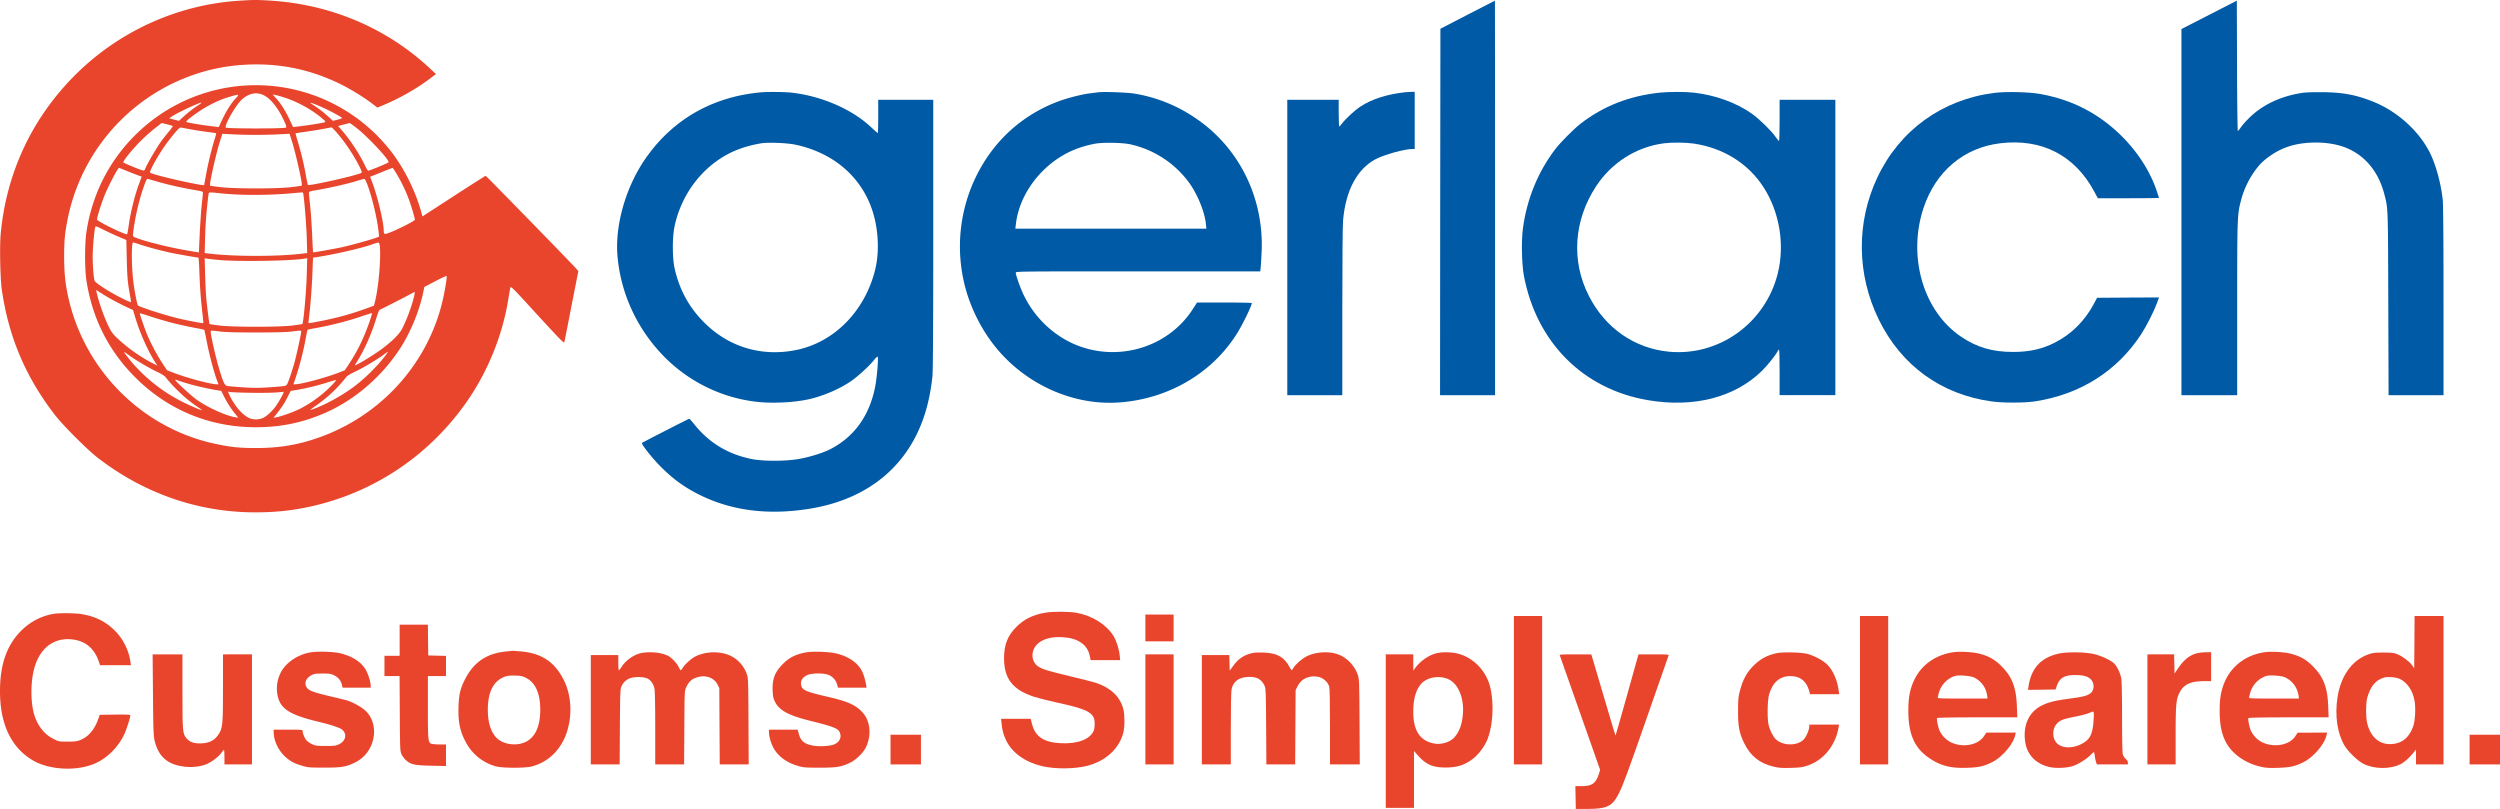
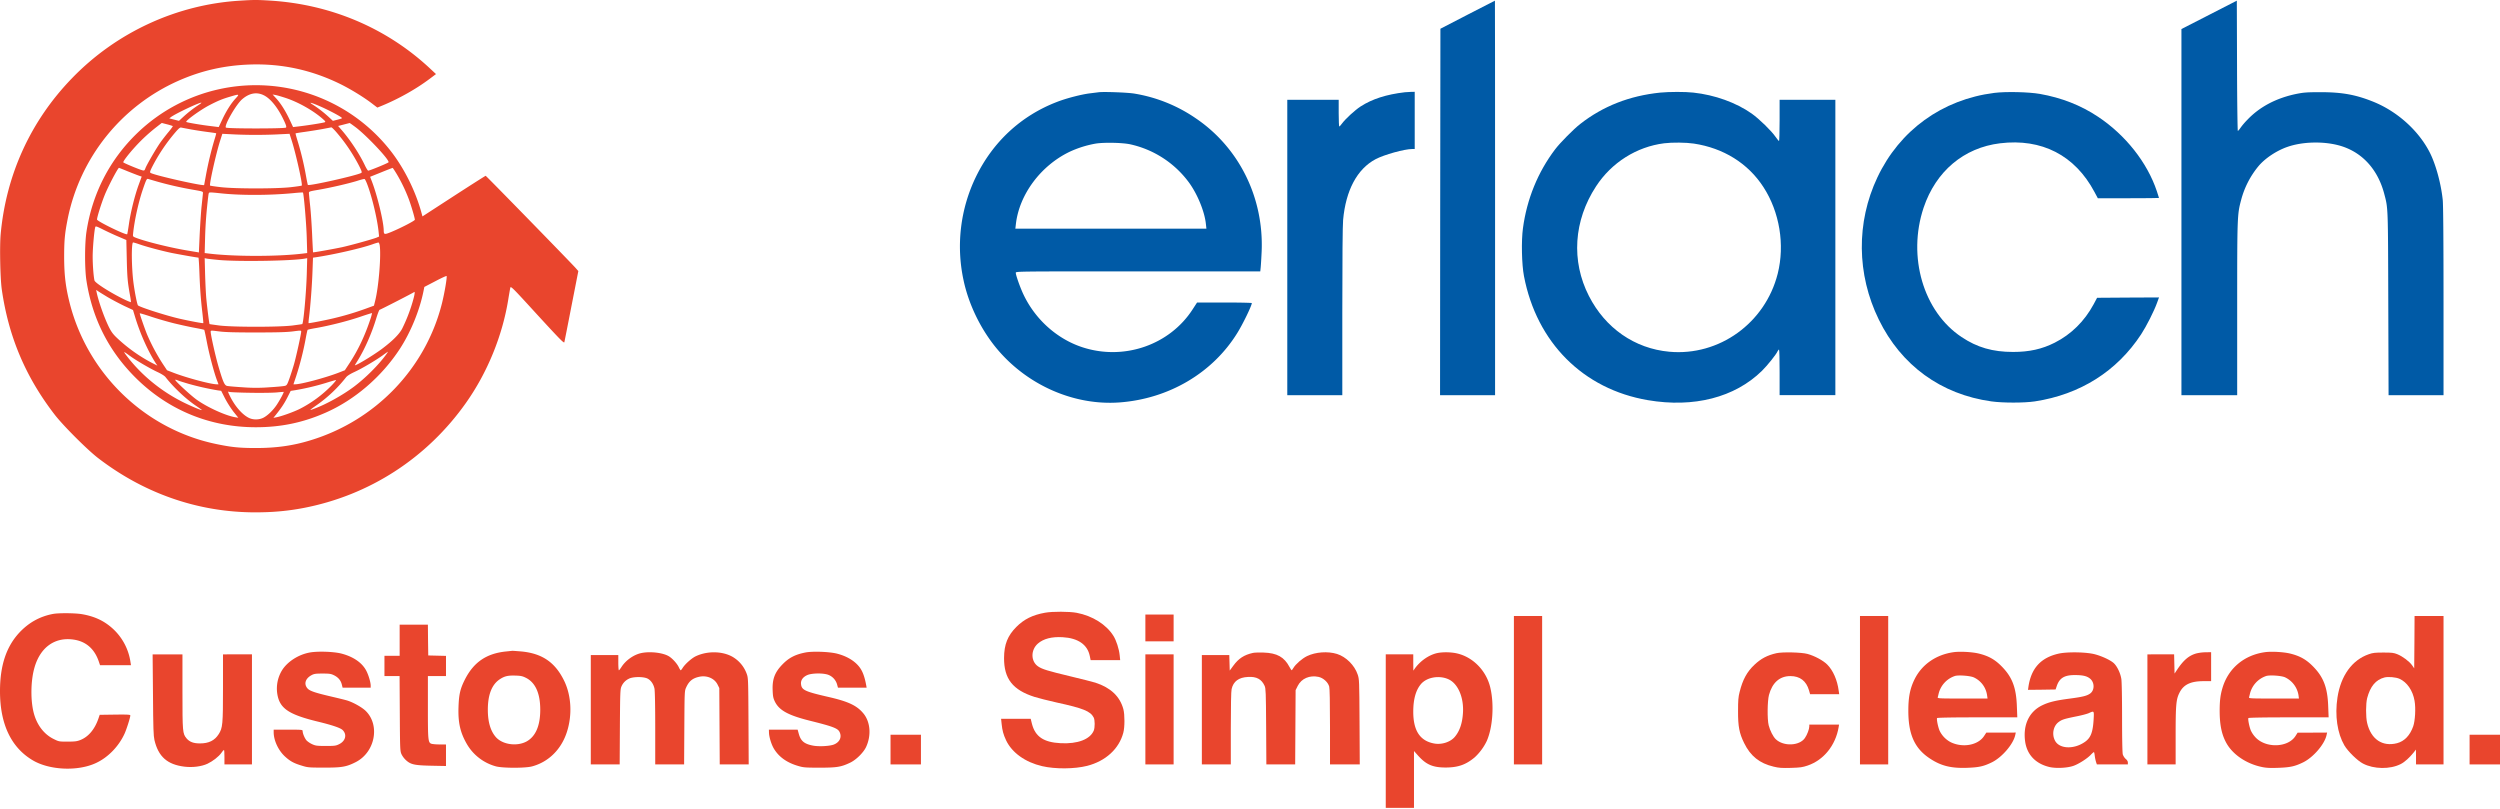
<svg xmlns="http://www.w3.org/2000/svg" viewBox="0 0 3453 1117.31">
  <defs>
    <style>.cls-1{fill:#e9452d;}.cls-2{fill:#005aa6;}</style>
  </defs>
  <g id="Ebene_2" data-name="Ebene 2">
    <g id="Ebene_1-2" data-name="Ebene 1">
      <path class="cls-1" d="M331.7.91C244.2,6.11,160.8,44.61,99.5,108,42.3,167,8.4,241.31.9,323.71c-1.5,16.9-.6,60.2,1.5,75.6,9.3,65.5,32.7,121,73.2,173.5,11.5,14.9,44.6,48,59.4,59.5,67.1,51.7,145.8,77.7,228.5,75.2a331.69,331.69,0,0,0,55.3-5.8c91.2-17.4,171-69,224.9-145.4,29.5-41.8,50.2-92.4,58.3-142.6,1.2-7.4,2.5-14.7,2.8-16.2.7-2.7,2.5-.9,37.4,37.3,31.6,34.4,36.8,39.7,37.3,37.8.3-1.3,4.8-23.9,9.9-50.3l9.4-47.9-3.6-4.1c-7.4-8.3-123.7-127.5-124.4-127.5-.4,0-20.2,12.6-44,28l-43.3,28.1-.9-3.3c-8.4-31.7-24.7-64.2-44.3-88.8a236.14,236.14,0,0,0-348.6-23.1c-38.2,36.8-62.3,83.7-70.3,136.6-2.5,16.6-2.5,51.4,0,67.3,8.3,53.3,31.3,98.2,69.2,135.4,44.6,43.7,101.5,67,164.4,67.1,34.7,0,65-6.2,96.2-19.9,40.6-17.7,77.8-49.7,103.1-88.4,15.1-23.2,27.4-53.4,32.7-80l1.1-5.5,15-7.8c8.3-4.4,15.3-7.6,15.7-7.3,1,1.1-2.7,23.1-6.4,37.9-22.6,89.9-91.7,161.8-181.8,189.1-24.1,7.4-47.2,10.6-75.1,10.6-21.8,0-32.7-1-52.8-5.1-98.9-19.7-179-96-204.3-194.5-5.7-22.4-7.7-38.8-7.8-63.9,0-23.3.9-33,5-53.5a266,266,0,0,1,152.5-190.1c32-14.2,63.8-21.4,99.4-22.6,43.9-1.4,85,7.5,125,27.2,14.9,7.4,33.5,18.9,44.8,27.8l5.9,4.5,7.1-2.9c22.9-9.5,46.6-22.9,65-36.7l8.9-6.7-7.4-6.9C534.8,39,457.1,5.91,372.8.81,354.9-.29,350.6-.29,331.7.91Zm32.1,130.4c9.7,4.5,20,17.2,28.4,35.2,3,6.4,3.7,8.8,2.8,9.7-1.6,1.6-81.4,1.6-83,0-2.7-2.7,13.9-31.6,22.3-39C344,128.81,354,126.71,363.8,131.31Zm-38.1,4.4c-6.3,6.7-13,17.2-18.8,29.6l-4.8,10.2-11.3-1.4c-12.8-1.5-32.7-4.9-33.5-5.7-1.5-1.5,19.3-16.5,31.7-23,12.1-6.3,18.2-8.8,29.5-12.1C330.5,129.71,331.1,129.91,325.7,135.71Zm68.9-.4c17.6,5.8,38,17.4,50.9,28.7,4.1,3.6,4.5,4.3,2.9,4.9-2.7.9-19.9,3.7-32.7,5.3l-10.9,1.3-4.8-10.3c-5.8-12.3-12.4-22.7-18.8-29.6l-4.7-5.1,4,.7C382.7,131.61,389.1,133.51,394.6,135.31Zm-120.2,9.6a165,165,0,0,0-22,17.2l-5.2,4.8-6.7-1.7-6.7-1.7,2.3-1.8c6.1-4.6,38.1-19.8,41.8-19.9C278.7,141.81,277.2,143.21,274.4,144.91Zm167.1,1.7c10.5,4.5,25.9,12.5,29.9,15.5,1.7,1.3,1.3,1.5-4.9,3.1l-6.7,1.7-5.2-4.8a165,165,0,0,0-22-17.2C425.5,140.51,428.8,141.11,441.5,146.61Zm-210.7,25.1a81.7,81.7,0,0,1,7.9,2.4c.2.3-2.3,3.8-5.7,7.9s-8.6,10.7-11.5,14.8c-6.1,8.7-18.9,30.8-20.7,35.7-1.1,3-1.6,3.3-3.8,2.8-5.1-1.3-26.4-10.2-26.7-11.1-.5-1.4,7.8-12.1,16.8-21.9a235.14,235.14,0,0,1,29.4-27.1c3.8-3,7-5.4,7-5.4S226.8,170.71,230.8,171.71Zm260.1,3.8c15.2,11.4,47,45.1,45.8,48.6-.3,1-26,11.6-28.2,11.6-.5,0-2.7-3.4-4.7-7.7-7.3-15.4-20-34.6-31.4-47.8L467,174l7.8-2c4.2-1.1,7.9-2,8.1-2.1S486.7,172.41,490.9,175.51ZM264,178.81c6.3,1.1,16.6,2.7,22.9,3.5s11.6,1.6,11.7,1.8-.8,3.9-2.2,8.2a473.9,473.9,0,0,0-11.8,48.9c-1.4,7.7-2.6,14.1-2.6,14.3,0,2.1-68.6-13.3-74-16.7-1.2-.8-.9-2,1.8-7.6A245.62,245.62,0,0,1,242,183c5-5.8,6.7-7.2,8.4-6.8C251.6,176.51,257.7,177.61,264,178.81ZM464.1,182a239.41,239.41,0,0,1,31.9,47.1c3.6,7.2,4.2,9,3,9.7-5.6,3.4-72,18.4-73.8,16.6-.2-.3-1.5-6.4-2.8-13.8a408.61,408.61,0,0,0-11.4-47.1c-1.7-5.5-3-10.1-2.7-10.3s5.8-1.1,12.3-2,17.3-2.6,23.9-3.8,12.5-2.4,13.1-2.5S461.1,178.61,464.1,182ZM353,186.31c9.6,0,24.1-.3,32.2-.8l14.7-.7,3,9.3c5.7,17.8,15.3,60.8,13.9,62.2-.3.3-7,1.3-14.9,2.2-20.2,2.3-76.6,2.3-96.8,0-7.9-.9-14.6-1.9-14.9-2.2-1.4-1.4,8.2-44.2,13.8-61.8l3.1-9.7,14.2.7C329.1,186,343.4,186.31,353,186.31Zm-176.4,50.4c6.5,2.6,13.5,5.3,15.5,6l3.6,1.2-3.9,10.7c-5.4,14.5-11.3,38-13.7,54.7-1.1,7.6-2.2,14-2.4,14.2-1.7,1.6-41.7-17.9-41.7-20.3,0-3.3,6.2-23,10.6-33.8,5.3-13,18.3-37.6,19.8-37.6C164.5,231.81,170,234,176.6,236.71Zm371.9,4.6A219.75,219.75,0,0,1,564.6,275c3.2,8.5,8.4,26,8.4,28.5,0,1.4-19.1,11.3-32.6,16.9-9.5,3.9-10.3,3.7-10.4-2.1-.1-12-8.8-48.1-16.3-67.6l-2.5-6.5,15.2-6.1c8.3-3.4,15.4-6.1,15.8-6.2S545.4,236.11,548.5,241.31Zm-330,9.9a487.83,487.83,0,0,0,48.5,10.9c13.1,2.3,13.5,2.4,13.3,4.8-.1,1.3-.9,9.1-1.8,17.4s-2,26.1-2.7,39.7l-1.1,24.7-2.6-.5c-1.4-.2-6.9-1.1-12.1-2-22.9-3.7-57.2-12.1-71.5-17.5-5-1.9-5.1-2-4.7-5.6,1.8-18.5,7.6-44.5,13.8-62.4,4.5-13,5.1-14.1,7.2-13.5C205.7,247.51,211.9,249.31,218.5,251.21Zm288.3,2.2c6.5,16.5,13.9,46.9,16,65.6l.8,7.7-3.5,1.5c-6.5,2.5-35.4,10.5-47.6,13.2-11.7,2.5-39.8,7.5-40.1,7.1-.1-.1-.7-11.2-1.3-24.7s-1.8-31.1-2.7-39.3-1.6-16-1.7-17.4c-.2-2.6-.1-2.7,13.3-5,16.8-2.9,40.5-8.4,53-12.2,5.2-1.7,9.9-2.9,10.5-2.7S505.5,250.11,506.8,253.41ZM303,266.81c27.7,3.2,68.5,3.2,102.7-.1,6.7-.7,12.5-1,12.7-.8,1.2,1.1,4.8,43.8,5.3,62.5l.6,21.1-4.9.6c-34.9,4.4-96.9,4.4-131.8,0l-4.9-.6.6-22.1c.6-19.3,1.8-34.7,4.3-55.9.7-5.6.7-5.7,3.8-5.7C293.1,265.81,298.3,266.31,303,266.81Zm-139.5,60,11,4.7.6,26.4c.6,25.7,1.2,31.8,4.5,50.2.9,4.8,1.4,9,1.2,9.2s-4.6-1.5-9.7-4c-18.9-9.2-39.8-22.6-40.6-25.9-1.3-5.6-2.5-21.4-2.5-33.1s2.2-36.2,3.6-40.7c.5-1.5,1.8-1.1,10.7,3.4C147.9,319.81,157.5,324.31,163.5,326.81Zm28.6,10.5c11,3.8,30.7,9,44.7,12,10.5,2.1,35.3,6.5,37.3,6.5.3,0,.9,8.9,1.3,19.7.8,22.3,1.9,37.7,4.2,57.1.8,7.4,1.4,13.5,1.2,13.7-.4.5-18.1-2.8-31.8-5.9-18.7-4.2-55.5-16-58.4-18.6-1.1-1.1-4.3-16.8-6.2-30.9-2.8-21.1-3.1-56.1-.5-56.1A83,83,0,0,1,192.1,337.31Zm332.3,1.2c2.2,13.7-1.3,57.4-6.2,76.9l-1.7,6.8-11.8,4.3a399.92,399.92,0,0,1-58.6,16.3c-10.7,2.2-19.7,3.8-19.9,3.5s.1-4.1.7-8.7c1.8-14.3,4-42.5,4.7-62.5l.7-19.2,4.1-.6c25.2-3.8,62.7-12.4,78.1-17.9a80.4,80.4,0,0,1,8.1-2.5C523.2,334.81,524,336.51,524.4,338.51ZM301.5,359c26.2,2.6,103.5,1.4,119.9-1.9l2.9-.5-.6,22.3c-.7,24.5-4.5,67.1-6.2,68.7-.1.2-6.3,1-13.6,2-19,2.3-81.8,2.3-100.8,0-7.3-1-13.5-1.8-13.7-2-.4-.5-3.1-21.3-4.4-34.8-.6-5.8-1.3-20.8-1.7-33.4l-.6-22.8,2.9.6C287.2,357.51,294.4,358.31,301.5,359Zm-152.8,51.4c5.6,3.3,15.8,8.7,22.6,12l12.4,5.8,3.2,10.6c7.1,23.1,17.9,47,28.7,63.6l1.8,2.6-7-3.5A219.56,219.56,0,0,1,162.9,468c-6.6-6.1-8.9-9.2-12.4-16.1-6.4-13-14.1-34.5-17-48l-.7-3.5,2.8,1.9C137.2,403.41,143.1,407,148.7,410.41Zm420.8,7.9a225.07,225.07,0,0,1-13.9,35.4c-4,7.8-13.4,17.2-28.5,28.5-13,9.6-38.6,24.9-36.8,21.9.2-.4,2.3-3.8,4.6-7.5,9.4-15.6,18.6-36.5,24.6-56.3,2-6.6,4.1-12.2,4.8-12.4,2.5-.8,46.2-23.3,47.2-24.2C573.7,401.51,572.9,406.91,569.5,418.31ZM241,446.71c9.1,2.2,21.9,5,28.5,6.2s12.3,2.4,12.6,2.7,2,8.3,3.8,17.7c3.2,16.6,9.9,41.8,13.9,52.2l2,5.3h-2.4c-8,0-41-8.8-59.1-15.7l-9.6-3.7-6.7-10.1a272.69,272.69,0,0,1-20.5-38.5c-2.8-6.5-10.5-28.6-10.5-30,0-.4,7.1,1.7,15.8,4.6S231.9,444.51,241,446.71ZM511.5,441c-7.4,22.4-16.7,42.1-28.3,59.9l-6.9,10.5-9.5,3.7c-18.2,6.9-51.2,15.7-59.2,15.7h-2.3l3.8-11.3a410.7,410.7,0,0,0,13-51.2c1.2-6.6,2.4-12.3,2.8-12.7s6-1.6,12.6-2.7c18.4-3.3,43.4-9.6,60.5-15.5,8.5-2.9,15.7-5.1,15.9-5A62.84,62.84,0,0,1,511.5,441Zm-158,18.2c29.3,0,43-.4,51.3-1.5,10.6-1.4,11.2-1.4,11.2.3,0,3.3-6.9,34.6-9.9,45-1.6,5.7-4.5,14.5-6.3,19.7-3,8.4-3.7,9.6-6.2,10.2-1.6.5-11.2,1.4-21.4,2a229.77,229.77,0,0,1-37.1,0c-10.3-.6-20-1.5-21.6-1.9-3.5-1-5.5-5.4-12-27.7-4.1-14.2-10.5-42.8-10.5-47.1,0-1.9.2-1.9,11.3-.5C310.5,458.81,324.2,459.21,353.5,459.21Zm-174,32.4c8.4,6.2,27.8,17.5,38.1,22.3,4.8,2.2,9.6,5.2,10.8,6.7,10.9,14,27.8,30,41.6,39.4,4.1,2.8,8,5.5,8.5,6,2,1.9-11.4-3.6-24-9.7-32.1-15.7-60.5-39.1-81.1-66.9C170.2,485,170.8,485.21,179.5,491.61ZM533.1,490c-10.5,14.4-28.4,32.2-44.1,44s-38.9,24.7-55.5,30.7c-6.9,2.6-6.7,2.3,4-5.2a190.35,190.35,0,0,0,40.5-38.4c1.6-2,5.7-4.6,11.3-7.2,10.5-4.8,29.4-16,39.2-23,3.8-2.8,7.1-5.1,7.3-5.1S534.8,487.71,533.1,490Zm-272.4,40.2a382.44,382.44,0,0,0,40.3,9l4.5.6,5.2,10.3a143.71,143.71,0,0,0,11.8,18.6l6.7,8.3-4.4-.7c-13.3-2.3-38.2-13.6-53.1-24.2-7.9-5.6-29.7-25.7-29.7-27.4,0-.4,1.5-.2,3.3.6S254,528.21,260.7,530.21Zm197.3,2.2a169,169,0,0,1-43.8,32.3c-8.6,4.3-25.6,10.4-32.6,11.7l-4,.7,2.8-3.4c7.5-9.3,11.9-15.7,16.3-24.3l4.8-9.5,7-1.1a337.35,337.35,0,0,0,42-10c6.6-2.1,12.7-3.8,13.5-3.9S462.1,528.21,458,532.41Zm-112,10.1c15.1.3,31.6,0,36.5-.5s9.1-.8,9.3-.7c.6.5-5,10.9-9.4,17.6-5.1,7.7-12.4,14.8-18.5,18s-14.8,3.2-20.7,0c-8.9-4.6-18.5-15.7-25.1-28.8-3.6-7.2-3.7-7.8-1.3-6.8C317.7,541.71,330.9,542.31,346,542.51Z" />
      <path class="cls-2" d="M2027,20.31l-37.5,19.4-.3,253.1-.2,253h76V273.31c0-149.9-.1-272.5-.2-272.4S2047.6,9.61,2027,20.31Z" />
      <path class="cls-2" d="M3051.3,20.51,3013,40.11v505.7h77V426.91c0-128.9.1-130.7,5.5-150.9a121.73,121.73,0,0,1,23.9-46.5c9-10.8,25.2-21.6,40.2-26.7,19.8-6.9,47.4-7.9,69.3-2.4,31.9,8,54.8,32,64.1,66.9,5.5,20.8,5.3,16,5.7,152.2l.4,126.3H3375v-130c0-84.4-.4-133.5-1.1-139.8-2.4-22.6-9.4-48.2-17.5-64.6-15.2-30.4-44.6-57.1-77.9-70.7-24.4-9.9-43.4-13.4-73.5-13.4-18.4,0-23.1.4-32.8,2.3-28,5.7-51.3,17.9-68.5,36.2a93.85,93.85,0,0,0-9.3,11c-1.5,2.2-3.1,4-3.5,4s-1-40.5-1.1-90l-.3-89.9Z" />
-       <path class="cls-2" d="M1051.5,127.51c-68.1,5.9-124.2,38.5-161.5,93.8-26.2,38.8-40.8,90.9-37.1,132.6,4.3,50.1,26,98.1,61.1,135.2a213.84,213.84,0,0,0,126.5,65.3c22.7,3.2,55.3,1.9,77.2-3.1,19.7-4.5,41.8-14,57.5-24.7,9.8-6.7,26.4-21.9,32.5-30,2.1-2.6,4.1-4.4,4.6-3.9,1.2,1.2-1.1,28.8-3.4,40.8-7.8,40.6-29.2,70.3-62.9,87.3-9.8,4.9-28,10.6-42.5,13.1-18.9,3.3-49.2,3.3-65.3.1-32.8-6.6-58.9-22.4-79.5-48.2-3.3-4.1-6.3-7.5-6.6-7.5-.8,0-64.4,32.5-65.4,33.5-1.4,1.3,14.3,21.2,26.2,33.1,17.1,17,32.3,28,52.6,38.2,44.7,22.3,95.2,28.8,152.4,19.6,91-14.5,150.5-71.4,166.5-159.3,1.4-7.2,2.9-18,3.5-24,.7-7.4,1.1-71.1,1.1-196.3V137.81h-76v23c0,12.6-.3,23-.6,23s-4.4-3.6-9.1-8c-26.3-24.9-69-43.4-110.5-47.9C1083.8,126.91,1060.8,126.71,1051.5,127.51Zm47,72.3c58.2,12.3,99.1,51.6,110.5,106.3,4.6,21.9,4.6,46.1.1,65.1-13.7,57.5-56.2,101.2-108.8,112.1-47.8,9.9-93.6-3.7-127.8-38-20.8-20.8-34.1-45.1-40.7-74.6-3.3-14.7-3.3-43.4,0-58.6,10.4-48,43.2-87.9,86.4-105.2a166.54,166.54,0,0,1,33.3-9C1062.5,196.41,1086.9,197.41,1098.5,199.81Z" />
      <path class="cls-2" d="M1517.5,127.41c-1.6.2-7,.9-12,1.5-12.1,1.5-32.6,6.8-45.7,11.9-49.6,19.1-88.4,55.1-111.9,103.5a220.58,220.58,0,0,0-17.2,142c6.8,32.9,23.1,66.9,44.5,93.3,42.1,51.8,107.8,81,171.5,76.2,67.9-5.2,128.1-40.7,162.2-95.8,7.7-12.3,20.1-37.9,20.1-41.4,0-.4-17-.8-37.8-.8h-37.8l-5.9,9.1c-31.8,49.6-95.1,71.5-152.5,52.7-34.9-11.4-65.1-38.4-81.4-72.9-4.6-9.7-10.6-26.6-10.6-30,0-1.9,3.3-1.9,168.9-1.9h168.8l.6-5.8c.3-3.1.9-12.9,1.3-21.7,3.1-74.6-31.4-144.1-92-184.6a209.38,209.38,0,0,0-83.6-33.4C1558,127.71,1524.2,126.51,1517.5,127.41Zm43.5,71.9a137.36,137.36,0,0,1,81,52.5c11.9,16.2,21.9,40.6,23.6,57.7l.7,6.3H1402.4l.8-6.8c4.8-40.5,34.2-80,73.8-99.2a145,145,0,0,1,36.5-11.5C1524.9,196.51,1550.3,197,1561,199.31Z" />
      <path class="cls-2" d="M1940.5,127.41c-25.7,3-45.2,9.3-61.2,19.6-7.9,5.1-21,17.2-25.8,23.7-1.6,2.2-3.3,4.1-3.7,4.1s-.8-8.3-.8-18.5v-18.5h-71v408h76V430.51c0-72.4.4-119.5,1.1-126.7,3.7-41,19.4-70.4,44.8-83.9,11.9-6.3,40-14.1,50.7-14.1h3.4v-79l-5.2.1C1945.9,127,1942.2,127.31,1940.5,127.41Z" />
      <path class="cls-2" d="M2293,127.91c-42.5,4.4-78.9,18.7-110.5,43.4-9.1,7.1-27.9,26.1-34.6,35-23.8,31.4-39,68.7-44.4,108.9-2.4,17.5-1.7,50.1,1.4,66.1,17.5,91.8,81.8,156.2,171.2,171.4,63.3,10.8,119.9-3.7,157.4-40.4,7.7-7.6,19.5-22.3,21.8-27.3.6-1.2,1.4-2.2,1.9-2.2s.8,14.2.8,31.5v31.5h77v-408h-77v28.5c0,15.7-.4,28.5-.8,28.5s-2.6-2.6-4.8-5.8c-5.7-8.3-22.5-24.7-32.9-32.1-21.6-15.2-51-25.8-80.7-29C2327.6,126.61,2305.3,126.71,2293,127.91Zm46.5,70.4c41,6.2,74.8,27.2,96.1,60,22.4,34.5,29.8,79.7,19.8,119.6-17.2,68.3-80.9,114.2-149.8,107.9-47.8-4.4-88.3-32.5-111-77-24.7-48.3-21.1-104.1,9.9-151.5,21.4-32.8,56-54.6,94-59.4C2309.8,196.51,2328.7,196.71,2339.5,198.31Z" />
      <path class="cls-2" d="M2754.5,128.31c-72,9.1-130.8,51.7-161.5,116.8-29.3,62.1-28.6,133.8,2,196.3,30.9,63.3,85.9,103.3,155.5,113,15.9,2.2,45.1,2.2,60,0,62.4-9.5,113.3-41.5,146.8-92.6,7.5-11.5,18-32.3,22.1-43.8l2.6-7.2-42.7.2-42.8.3-4.8,9c-12.6,23.4-31,41.5-53.7,53-17.6,8.9-35.2,12.8-57.5,12.8-28.2,0-49.7-6.2-71.2-20.6-52.8-35.1-75-111-52.4-178.7,16.9-50.2,55.5-82.8,105.6-88.9,57.6-7,103.4,16.6,130.3,67.1l4.7,8.8h42.3c23.2,0,42.2-.2,42.2-.4s-1.3-4.5-3-9.4c-13.2-39.5-43.2-77.5-81.1-102.7-23.8-15.9-50.5-26.3-80.4-31.6C2801.9,127,2770.4,126.31,2754.5,128.31Z" />
      <path class="cls-1" d="M1443.3,846.31c-17.1,3.1-28.8,8.9-39.4,19.5-12.2,12.2-17,24.3-17.1,43-.1,28.8,12,44.2,42.2,53.8,5.3,1.7,19,5.1,30.5,7.7,36.7,8,46.6,12,51.1,20.7,1.8,3.4,1.8,13.9.1,18.1-5.1,12.1-22.2,18.6-45.7,17.4s-35.1-9-39.7-26.8l-1.7-6.9h-40.9l.7,6.7c1,9.7,2.4,14.8,6.2,23,8.1,17.1,26.5,30.3,49.8,35.7,18,4.2,44.7,4,62.1-.4,25.5-6.5,44.1-23.4,50-45.7,2.1-7.6,2.1-24.9.1-32.6-4.8-17.7-17.5-29.7-38.6-36.6-3.6-1.1-19.5-5.2-35.5-9-30-7.2-38-9.6-43.6-13.4-10.3-6.9-10.5-22.7-.4-31.6,7.7-6.7,19.2-9.7,34.3-8.8,21.2,1.2,34.2,10.2,37.4,25.9l1.2,5.8h40.8l-.7-6.8c-.9-8.8-4.7-20.5-8.6-26.7-9.8-15.7-29-27.8-50.8-31.9C1477,844.51,1453.7,844.41,1443.3,846.31Z" />
      <path class="cls-1" d="M73.5,847.91c-18.4,3.4-34,12.1-47,26.1C8.6,893.41,0,919.41,0,954.71c0,45.3,15.3,77.7,45.2,95.4,23.2,13.8,62.5,15.5,87.5,3.7,16.6-7.7,31.4-23,39.4-40.6,2.8-6.2,7.9-22.3,7.9-25,0-1.2-3.5-1.4-21.2-1.2l-21.1.3-1.7,5c-5.1,14.9-13.7,25.2-24.8,29.7-4.8,1.9-7.5,2.3-17.8,2.3-11.9,0-12.1,0-19.5-3.7-13.3-6.6-23.1-19.5-27.4-36.3s-4.1-42.2.5-60c7.8-30.4,29.3-45.7,57-40.5,16.1,3.1,27.3,13.6,32.9,31.2l1.3,3.8h42.7l-.6-3.8a77.57,77.57,0,0,0-24.2-46.4c-12-11-25.1-17.2-42.8-20.3C103.9,846.71,81.6,846.51,73.5,847.91Z" />
      <path class="cls-1" d="M1582,867.31v18.5h39v-37h-39Z" />
      <path class="cls-1" d="M2091,953.31v102.5h39v-205h-39Z" />
      <path class="cls-1" d="M2569,953.31v102.5h39v-205h-39Z" />
      <path class="cls-1" d="M3334.8,887l-.3,36.1-2.9-4.2c-3.7-5.3-13-12.3-20.4-15.3-5-2-7.4-2.3-19.2-2.3-11.5,0-14.5.3-20.2,2.3-23.1,8-38.7,29.6-43.3,59.9-3.8,24.9-.2,49.3,9.6,66.1,4.8,8.1,18,21.1,25.6,25,15,7.9,37.6,8.2,52.2.7,5.3-2.6,12.2-8.9,17.9-16l3.1-4,.1,10.2v10.3h38v-205h-40Zm-20.7,50.5c10.5,4.7,18.5,16.3,20.9,30.5,1.8,10.2.8,27.6-1.9,35.3-4.5,12.6-12.1,20.5-22.3,23.2-20.2,5.2-36-5.4-41.3-27.9-2-8.4-1.9-26.7,0-34.3,4.3-16.3,11.9-25.5,24-28.6C3298.5,934.41,3309.2,935.31,3314.1,937.51Z" />
      <path class="cls-1" d="M552,884.31v21.5H531v28h20.9l.3,51.7c.3,50.1.4,51.9,2.4,56.3a28.21,28.21,0,0,0,6.2,8.2c6.6,6,11.7,7.1,35,7.6l20.2.4v-29.7l-8.3-.1a66,66,0,0,1-11-.7c-5.5-1.5-5.7-3.2-5.7-50.7v-43h25v-27.9l-12.2-.3-12.3-.3-.3-21.3-.2-21.2H552Z" />
      <path class="cls-1" d="M699,899.81c-26.8,2.7-44.3,14.5-56.5,38-6.8,13.3-8.6,20.9-9.2,38.6-.8,21.9,2.5,35.9,11.9,51.9a66.71,66.71,0,0,0,39.8,30.2c9.3,2.5,40.6,2.6,50,0,22.7-6.1,40.3-23.5,48-47.5,7.5-23.1,6.2-49.6-3.4-69.9-12.4-26-30.4-38.5-59.3-41.3-6-.5-11.5-.9-12.3-.9S703.1,899.41,699,899.81Zm27.2,36.3c13.3,6.5,20,21.5,20,44.2,0,22.1-6.4,36.9-18.9,43.8-13.3,7.2-33.2,4.4-42.4-6-7.4-8.5-11.1-21-11.1-37.8,0-20.7,5.5-34.8,16.5-42.1,6.5-4.3,11.2-5.4,21.3-5.1C719.1,933.31,721.6,933.81,726.2,936.11Z" />
      <path class="cls-1" d="M427.5,901.31c-15.4,2.9-30.4,12.5-37.9,24.4a48.41,48.41,0,0,0-6.6,32.7c3.2,20.1,15.6,28.5,56.5,38.4,19.6,4.8,30.9,8.6,33.8,11.6,6.2,6.2,4,15-4.8,19.4-4.6,2.3-6.1,2.5-18.5,2.5-12,0-14.1-.3-18.6-2.3a31.06,31.06,0,0,1-7.7-5c-2.7-2.8-5.7-9.9-5.7-13.3,0-1.8-1.1-1.9-20-1.9H378v3.5c0,11,6.1,24.4,14.8,32.8,7.4,7,12.7,10,23.7,13.3,8.6,2.7,9.9,2.8,31,2.8,24.5.1,30.8-1,43.7-7.5,26.9-13.6,34.1-51.1,13.8-70.9-5.3-5.1-17.5-11.9-25.9-14.4-3-.9-12.5-3.2-21-5.2-23.2-5.4-30.5-7.9-33.5-11.5-5.2-6.1-2.8-13.6,5.7-18.2,3.6-1.9,5.8-2.2,15.2-2.2s11.6.3,15.7,2.3c5.9,2.9,9.5,7.1,10.9,12.8l1.1,4.4H512V947c0-4.3-2.7-13.8-5.7-19.8-5.6-11.5-17.9-20.1-34.8-24.5C460.8,900,438.7,899.21,427.5,901.31Z" />
      <path class="cls-1" d="M1112.5,901.21c-14.3,2.8-23.1,7.4-32.1,16.8-10.3,10.7-13.9,20.2-13.2,35.7.3,8.1.8,10.6,3.1,15.4,6.1,12.2,18.5,19,49.7,26.7,30,7.5,37,10.1,39.5,15,3.6,7,.5,14.2-7.7,17.5-5.7,2.3-21,3.1-29,1.5-12-2.3-16.7-6.3-19.5-16.2l-1.6-5.8H1062l.1,3.7c.1,6.2,3.2,16.6,6.9,22.7,6.9,11.4,18,19.3,33.7,23.8,7,2.1,9.9,2.3,29.3,2.3,23.8,0,29.6-.9,42-6.8,8.3-3.8,18.6-14,22.2-21.7,7.4-15.9,6-34.5-3.5-46.2-9-11-20.7-16.6-48.1-22.9-32.7-7.5-37.3-9.6-38.2-17.6-.7-5.3,2.3-9.8,8.4-12.6,6.3-2.9,22.3-3.1,29.4-.4a20.14,20.14,0,0,1,12,13.3l1.2,4.4H1197l-.6-3.3c-1.4-7.9-3.5-15.1-6-19.8-5.6-11.2-18.3-19.9-34.7-24C1145,900.11,1122.4,899.31,1112.5,901.21Z" />
      <path class="cls-1" d="M2698.2,900.81c-24.1,3.4-43.6,16.9-53.7,37.2-6.3,12.7-8.7,24.7-8.7,43.3-.1,32.8,8.6,52.3,29.4,66.1,15.5,10.4,29.6,13.9,51.7,13.1,16.4-.6,22.8-2,34.1-7.5,14.2-6.9,30-25.4,32.5-38l.7-3.2-20.4.1h-20.3l-3.1,4.7c-8.2,12.6-29.2,16.6-45.9,8.6a35.07,35.07,0,0,1-15.5-15.9c-2.2-5.1-4.4-16.1-3.5-17.5.4-.6,20.8-1,55.7-1h55.1l-.6-15.3c-.9-26-6.5-40.5-21.2-55.3-9.1-9.2-17.7-14.1-30.9-17.4C2724.5,900.51,2707.3,899.51,2698.2,900.81Zm28,34.8a32,32,0,0,1,18.3,24.4l.7,4.8h-34.7c-32.5,0-34.6-.1-34.1-1.8.3-.9.8-3.1,1.2-4.7a34.34,34.34,0,0,1,22.4-24.6C2704.7,932.11,2721.1,933.31,2726.2,935.61Z" />
      <path class="cls-1" d="M3128.2,900.81c-28.3,4-49.8,21.8-58.1,48-3.2,10.3-4.3,18.4-4.3,33,0,19.6,2.9,33.2,9.4,44.7,8.9,15.9,27.9,28.6,49.1,32.9,6.1,1.3,11.4,1.5,22.6,1.1,16.4-.6,22.8-2,34.1-7.5,14.2-6.9,30-25.4,32.5-38l.7-3.2-20.4.1h-20.3l-3,4.7c-10.4,16.2-41.2,17.1-55.4,1.6a36.3,36.3,0,0,1-6.1-8.9c-2.2-5.1-4.4-16.1-3.5-17.5.4-.6,20.8-1,55.7-1h55.1l-.6-15.3c-.9-26-6.5-40.5-21.2-55.3-9.1-9.2-17.7-14.1-30.9-17.4C3154.5,900.51,3137.3,899.51,3128.2,900.81Zm27.9,34.7a33.09,33.09,0,0,1,18.6,24.8l.6,4.5h-34.7c-32.6,0-34.7-.1-34.2-1.8.3-.9.8-3.1,1.2-4.7a34.34,34.34,0,0,1,22.4-24.6C3134.8,932.11,3151.1,933.21,3156.1,935.51Z" />
      <path class="cls-1" d="M886.2,901.91c-10.6,2.1-21.9,10-27.9,19.5-1.6,2.4-3.1,4.4-3.5,4.4s-.8-4.7-.8-10.5v-10.5H816v151h39.9l.3-51.8c.3-47.2.5-52,2.1-55.7a20.68,20.68,0,0,1,10.2-10.8c5.5-3,20.1-3.1,25.8-.3,4.6,2.3,8.2,7.4,9.6,13.6.7,2.7,1.1,24.1,1.1,54.7v50.3h39.9l.3-50.7c.3-50.6.3-50.8,2.6-55.8,4-8.7,8.9-12.6,18.2-14.6,10.4-2.2,20.9,2.3,25.1,10.8l2.4,4.8.3,52.7.3,52.8h40l-.3-59.8c-.3-58.6-.4-59.8-2.5-65.5a44.65,44.65,0,0,0-16.8-21.6c-13.7-9.5-36.2-10.6-53.3-2.6-5.7,2.6-15,10.9-18.3,16.2-1.1,1.8-2.4,3.3-2.7,3.3s-1.5-1.8-2.5-3.9c-2.4-5.3-9-12.6-14.1-15.6C915.4,901.51,898.3,899.51,886.2,901.91Z" />
      <path class="cls-1" d="M1730.5,901.81c-12.1,2.7-19.7,7.6-27,17.6l-5,6.8-.3-10.7-.3-10.7H1660v151h40V1006c0-30.2.4-51.5,1.1-54.2,2.4-10.7,9.8-16.2,22.7-16.8,11.8-.7,18.7,3.1,22.9,12.3,1.6,3.7,1.8,8.4,2.1,56.2l.3,52.3h39.8l.3-51.3.3-51.3,3-6c5.2-10.1,16.4-14.9,28.6-12.3,6.6,1.4,13.1,7.3,14.8,13.4.7,2.7,1.1,20.9,1.1,55.7v51.8h41.1l-.3-58.8c-.3-57.7-.4-58.8-2.6-65.4-4.3-12.8-16.1-24.5-28.6-28.4-12.7-3.9-29.5-2.7-41.3,3-6.9,3.4-15.7,11-19,16.6-.9,1.6-2,3-2.3,3s-1.5-2-2.8-4.3c-7.4-14.1-17.3-19.6-36.2-20.2C1739.2,901.11,1732.7,901.31,1730.5,901.81Z" />
      <path class="cls-1" d="M1984.3,902.21c-11.2,2.7-22.8,10.9-30.1,21.1l-2.1,3L1952,915v-11.2h-38v212h39v-78.5l5.6,6.3c11.3,12.6,20.4,16.5,38.4,16.5,17-.1,27.7-3.9,39.8-14a74.25,74.25,0,0,0,16.7-22.6c8.3-18.8,10.4-50.1,5-73.4-5.5-23.9-24.3-43-47-47.8C2003.1,900.51,1991.4,900.51,1984.3,902.21Zm15.9,35.8c13.5,5.8,22,25.4,20.4,47.3-.9,13.9-4.6,24.6-11.2,32.4-6,7.2-18.2,11.2-28.6,9.2-19.5-3.6-28.8-17.7-28.8-43.9,0-17.1,3.5-29.6,10.5-38C1970.4,935.51,1987.3,932.41,2000.2,938Z" />
      <path class="cls-1" d="M2453.5,902.21c-12.7,2.9-21.3,7.5-30.3,16-10.3,9.7-16.2,20.5-20.4,37.4-1.9,7.3-2.2,11.6-2.2,26.7-.1,21,1.7,30.4,8.4,44,8.8,18,21.3,28,40.8,32.6,7.4,1.8,11,2,23.7,1.7,13.2-.4,16-.8,23.4-3.3,22-7.5,38.4-27.9,42.6-52.8l.6-3.7H2499v2.5c0,3.7-2.9,11.5-6.1,16.1-7.5,10.9-29.5,11.8-40.2,1.6-3.6-3.4-8-12-9.8-19.2-2.1-8.1-1.8-33.7.4-41.9,4.6-17.1,14.8-26.1,29.6-26.1,13.2,0,21.9,6.7,25.7,19.7l1.5,5.3h40.2l-.7-4.8c-1.9-14.7-7.8-28.1-15.8-36.1-5.7-5.7-17.4-12-27.3-14.7C2488.2,900.91,2461.7,900.31,2453.5,902.21Z" />
      <path class="cls-1" d="M2843.8,902.71c-25,5.5-38.5,20.3-42.2,46.4l-.5,3.7,19.1-.2,19-.3,1.5-4.5c3.8-11.3,10.6-15.5,25.3-15.4,10.9,0,16.6,1.4,20.9,5,6.3,5.3,6.3,16,0,20.5-4.5,3.2-10.2,4.6-28.2,7-19.9,2.6-29.1,4.9-38.3,9.4-17.6,8.6-26.2,26.5-23.4,48.9,2.3,18.8,14.3,31.6,33.7,36.2,9.1,2.1,24.4,1.4,33.1-1.6,7.2-2.5,19.2-10.1,24.1-15.4,1.9-2,3.8-3.6,4.2-3.6s.9,2.4,1.2,5.3a56.18,56.18,0,0,0,1.8,8.5l1.1,3.2H2939v-2.6c0-1.6-1.1-3.5-3-5a15.79,15.79,0,0,1-4-6.2c-.6-2.3-1-21.8-1-50.7,0-27-.4-49.8-1-53.5-1.3-8.3-6-17.9-10.7-22.1-4.9-4.2-15.8-9.3-25.8-12C2881.9,900.61,2856,900.11,2843.8,902.71Zm47.9,91.3c-1.1,17.7-4,25.2-12.3,30.9-15.2,10.5-35.3,9.5-41.1-2.1-4.5-8.7-2.3-19.9,4.9-25.4,4.7-3.5,7.5-4.4,23.5-7.7,7.9-1.5,16.2-3.7,18.5-4.8C2892.5,981.61,2892.4,981.41,2891.7,994Z" />
      <path class="cls-1" d="M3034,902.41c-10.4,2.8-17.8,9-26.7,22.2l-3.8,5.7-.3-13.3-.3-13.2H2966v152h39v-38.4c0-43.9.6-51.3,5.3-60.6,5.6-11.3,15.4-16,33.4-16H3054v-40l-7.2.1A60.78,60.78,0,0,0,3034,902.41Z" />
      <path class="cls-1" d="M211.3,959.51c.3,46.8.7,56.9,2,62.6,5.4,23,17.8,33.9,41.4,36.8,11.2,1.4,23.6-.2,31.8-4,7.4-3.5,15.8-10,19.3-15.1,1.5-2.2,3-3.9,3.5-4s.7,4.5.7,10v10h38v-152H308v46.1c0,50.6-.4,55.5-6,64.2s-13.5,12.7-25.9,12.7c-8.9,0-14.3-2.1-18.4-6.9-5.5-6.6-5.7-8.8-5.7-64.8v-51.3H210.8Z" />
      <path class="cls-1" d="M1582,979.81v76h39v-152h-39Z" />
-       <path class="cls-1" d="M2154.5,905.51c.3,1,13,36.9,28.1,79.8l27.5,78-1.5,5c-4.3,13.7-9.5,17.5-23.8,17.5h-8.9l.3,15.7.3,15.8H2192c27.8-.1,35-3.6,43.9-21.3,6.3-12.7,11.6-27,40.5-109.8,15.1-43.4,27.8-79.8,28.2-80.7.6-1.6-1-1.7-20.4-1.7h-21.1l-1.5,5.2c-.8,2.9-7.8,28-15.6,55.8s-14.3,50.6-14.5,50.8c-.4.5.5,3.6-31.6-105.1l-2-6.7h-22C2155.3,903.81,2153.8,903.91,2154.5,905.51Z" />
      <path class="cls-1" d="M1230,1035.31v20.5h42v-41h-42Z" />
      <path class="cls-1" d="M3411,1035.31v20.5h42v-41h-42Z" />
    </g>
  </g>
</svg>